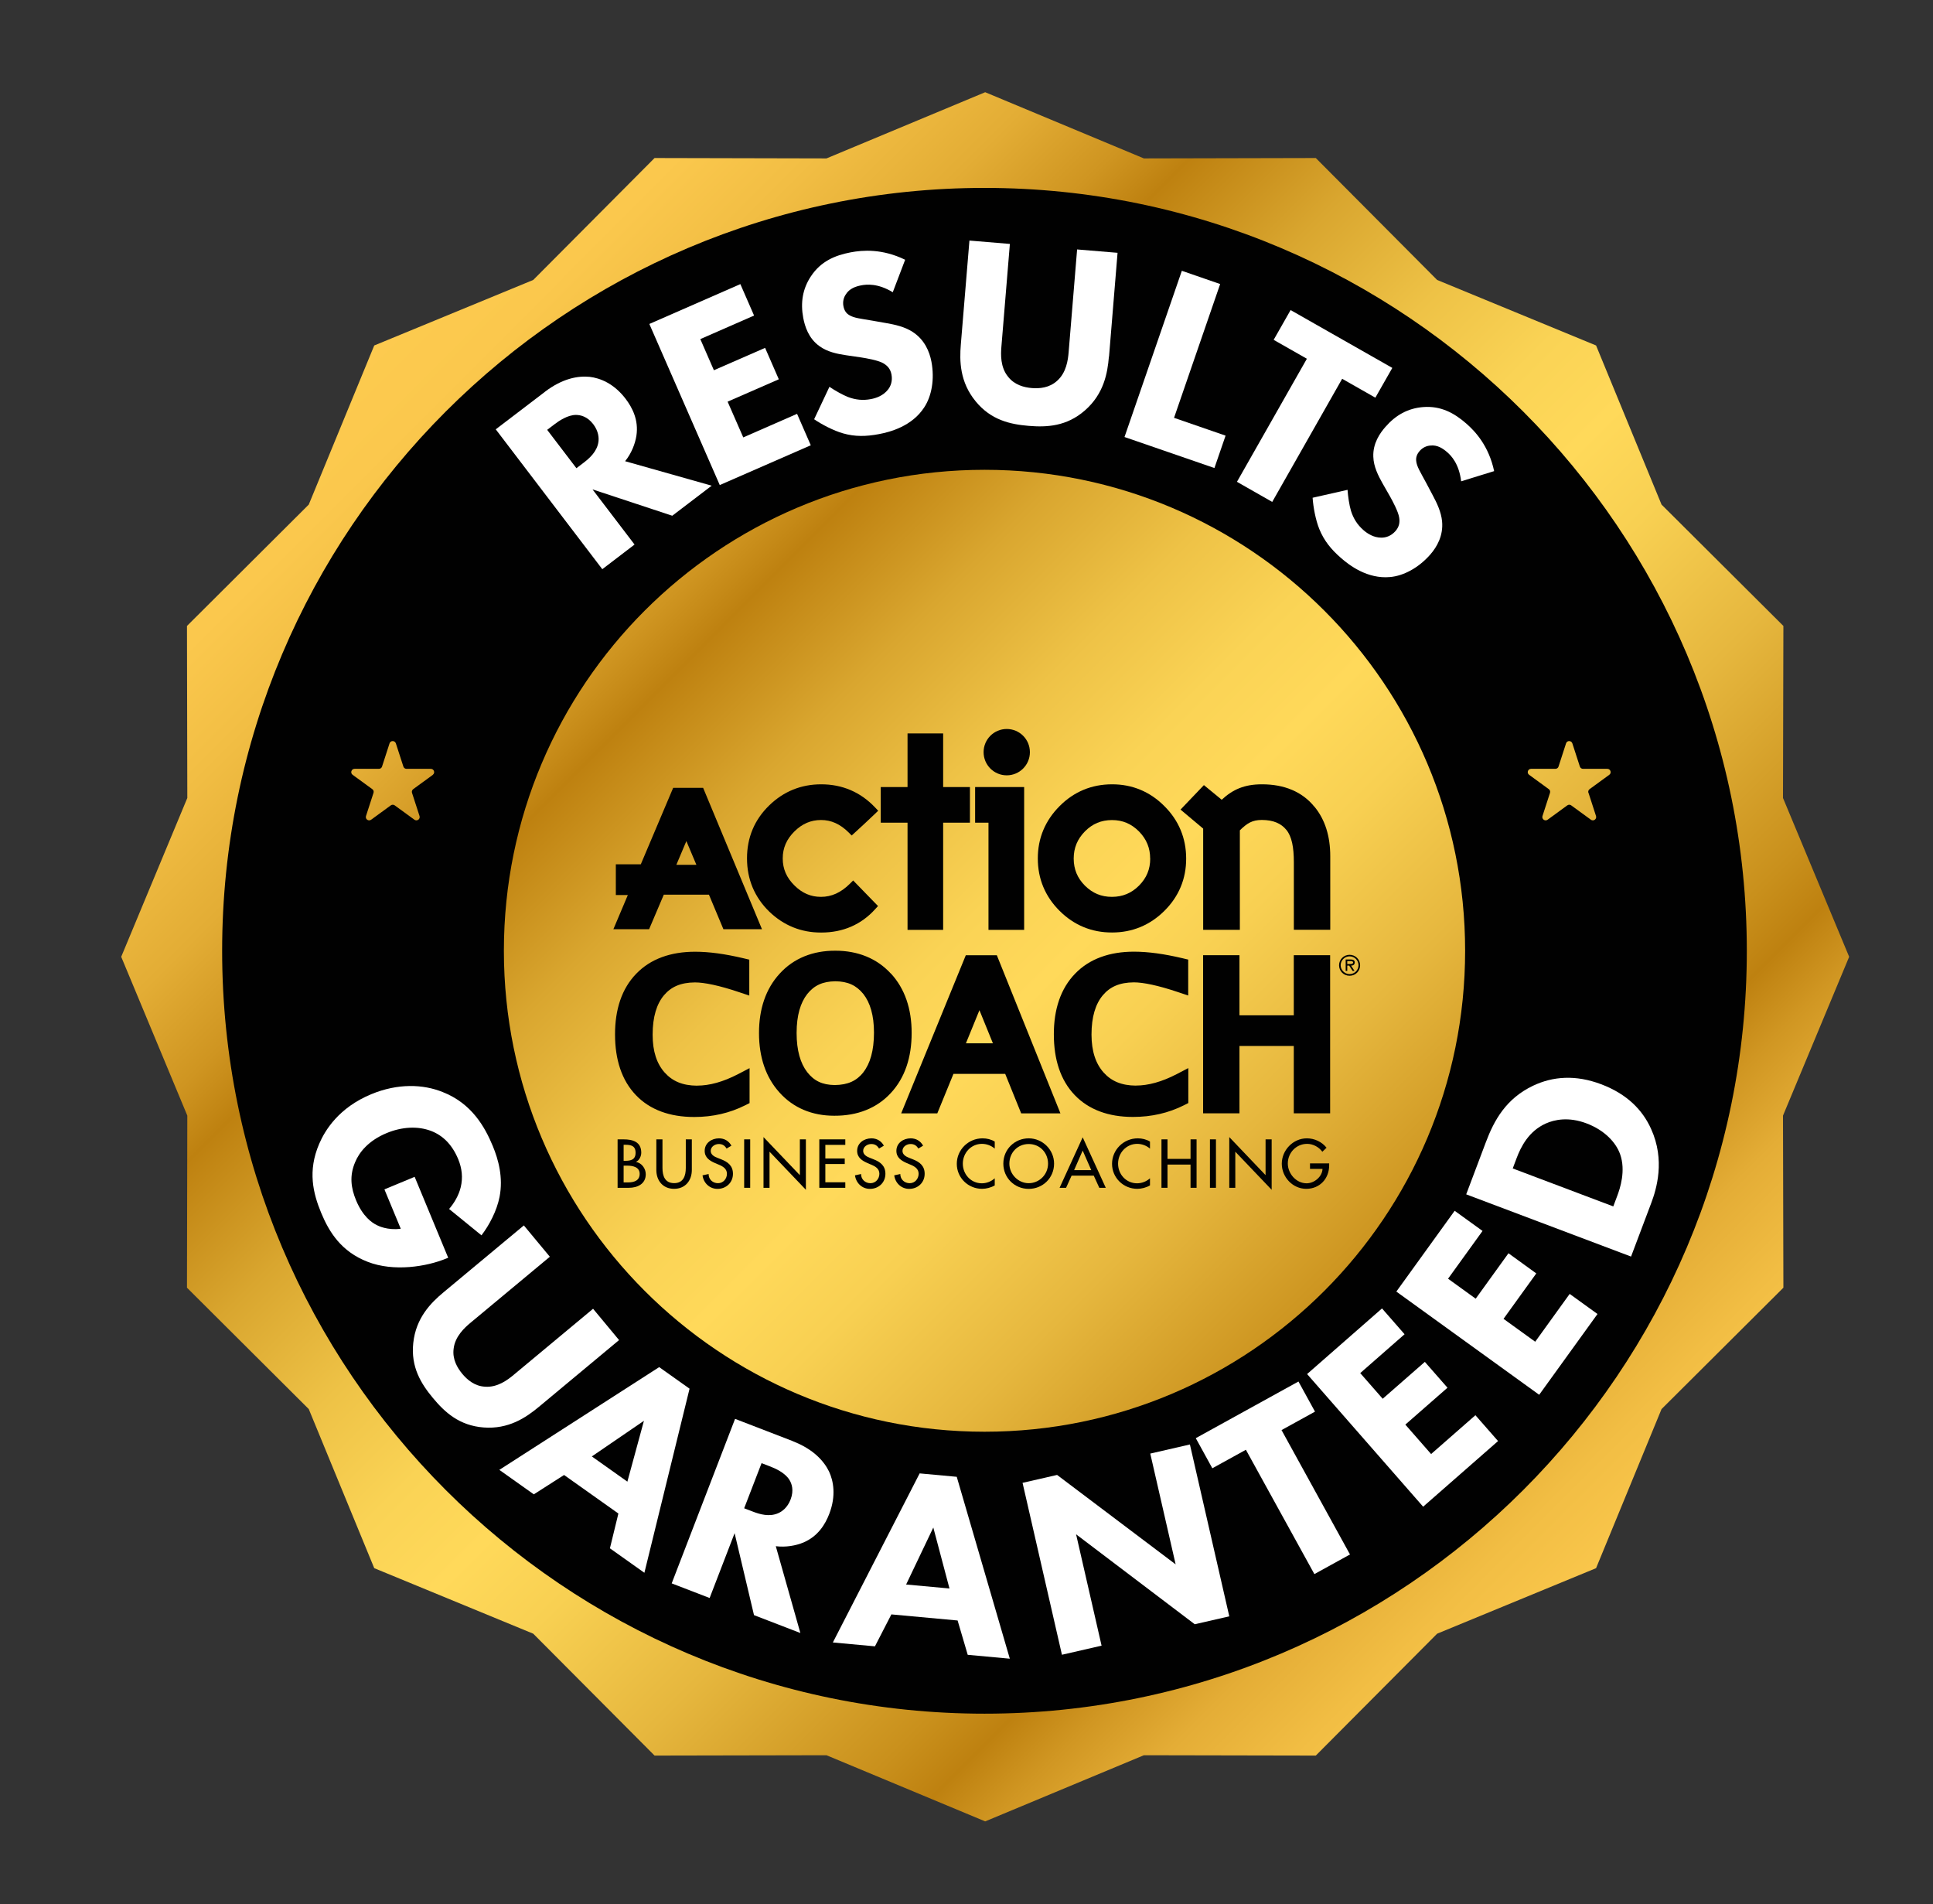
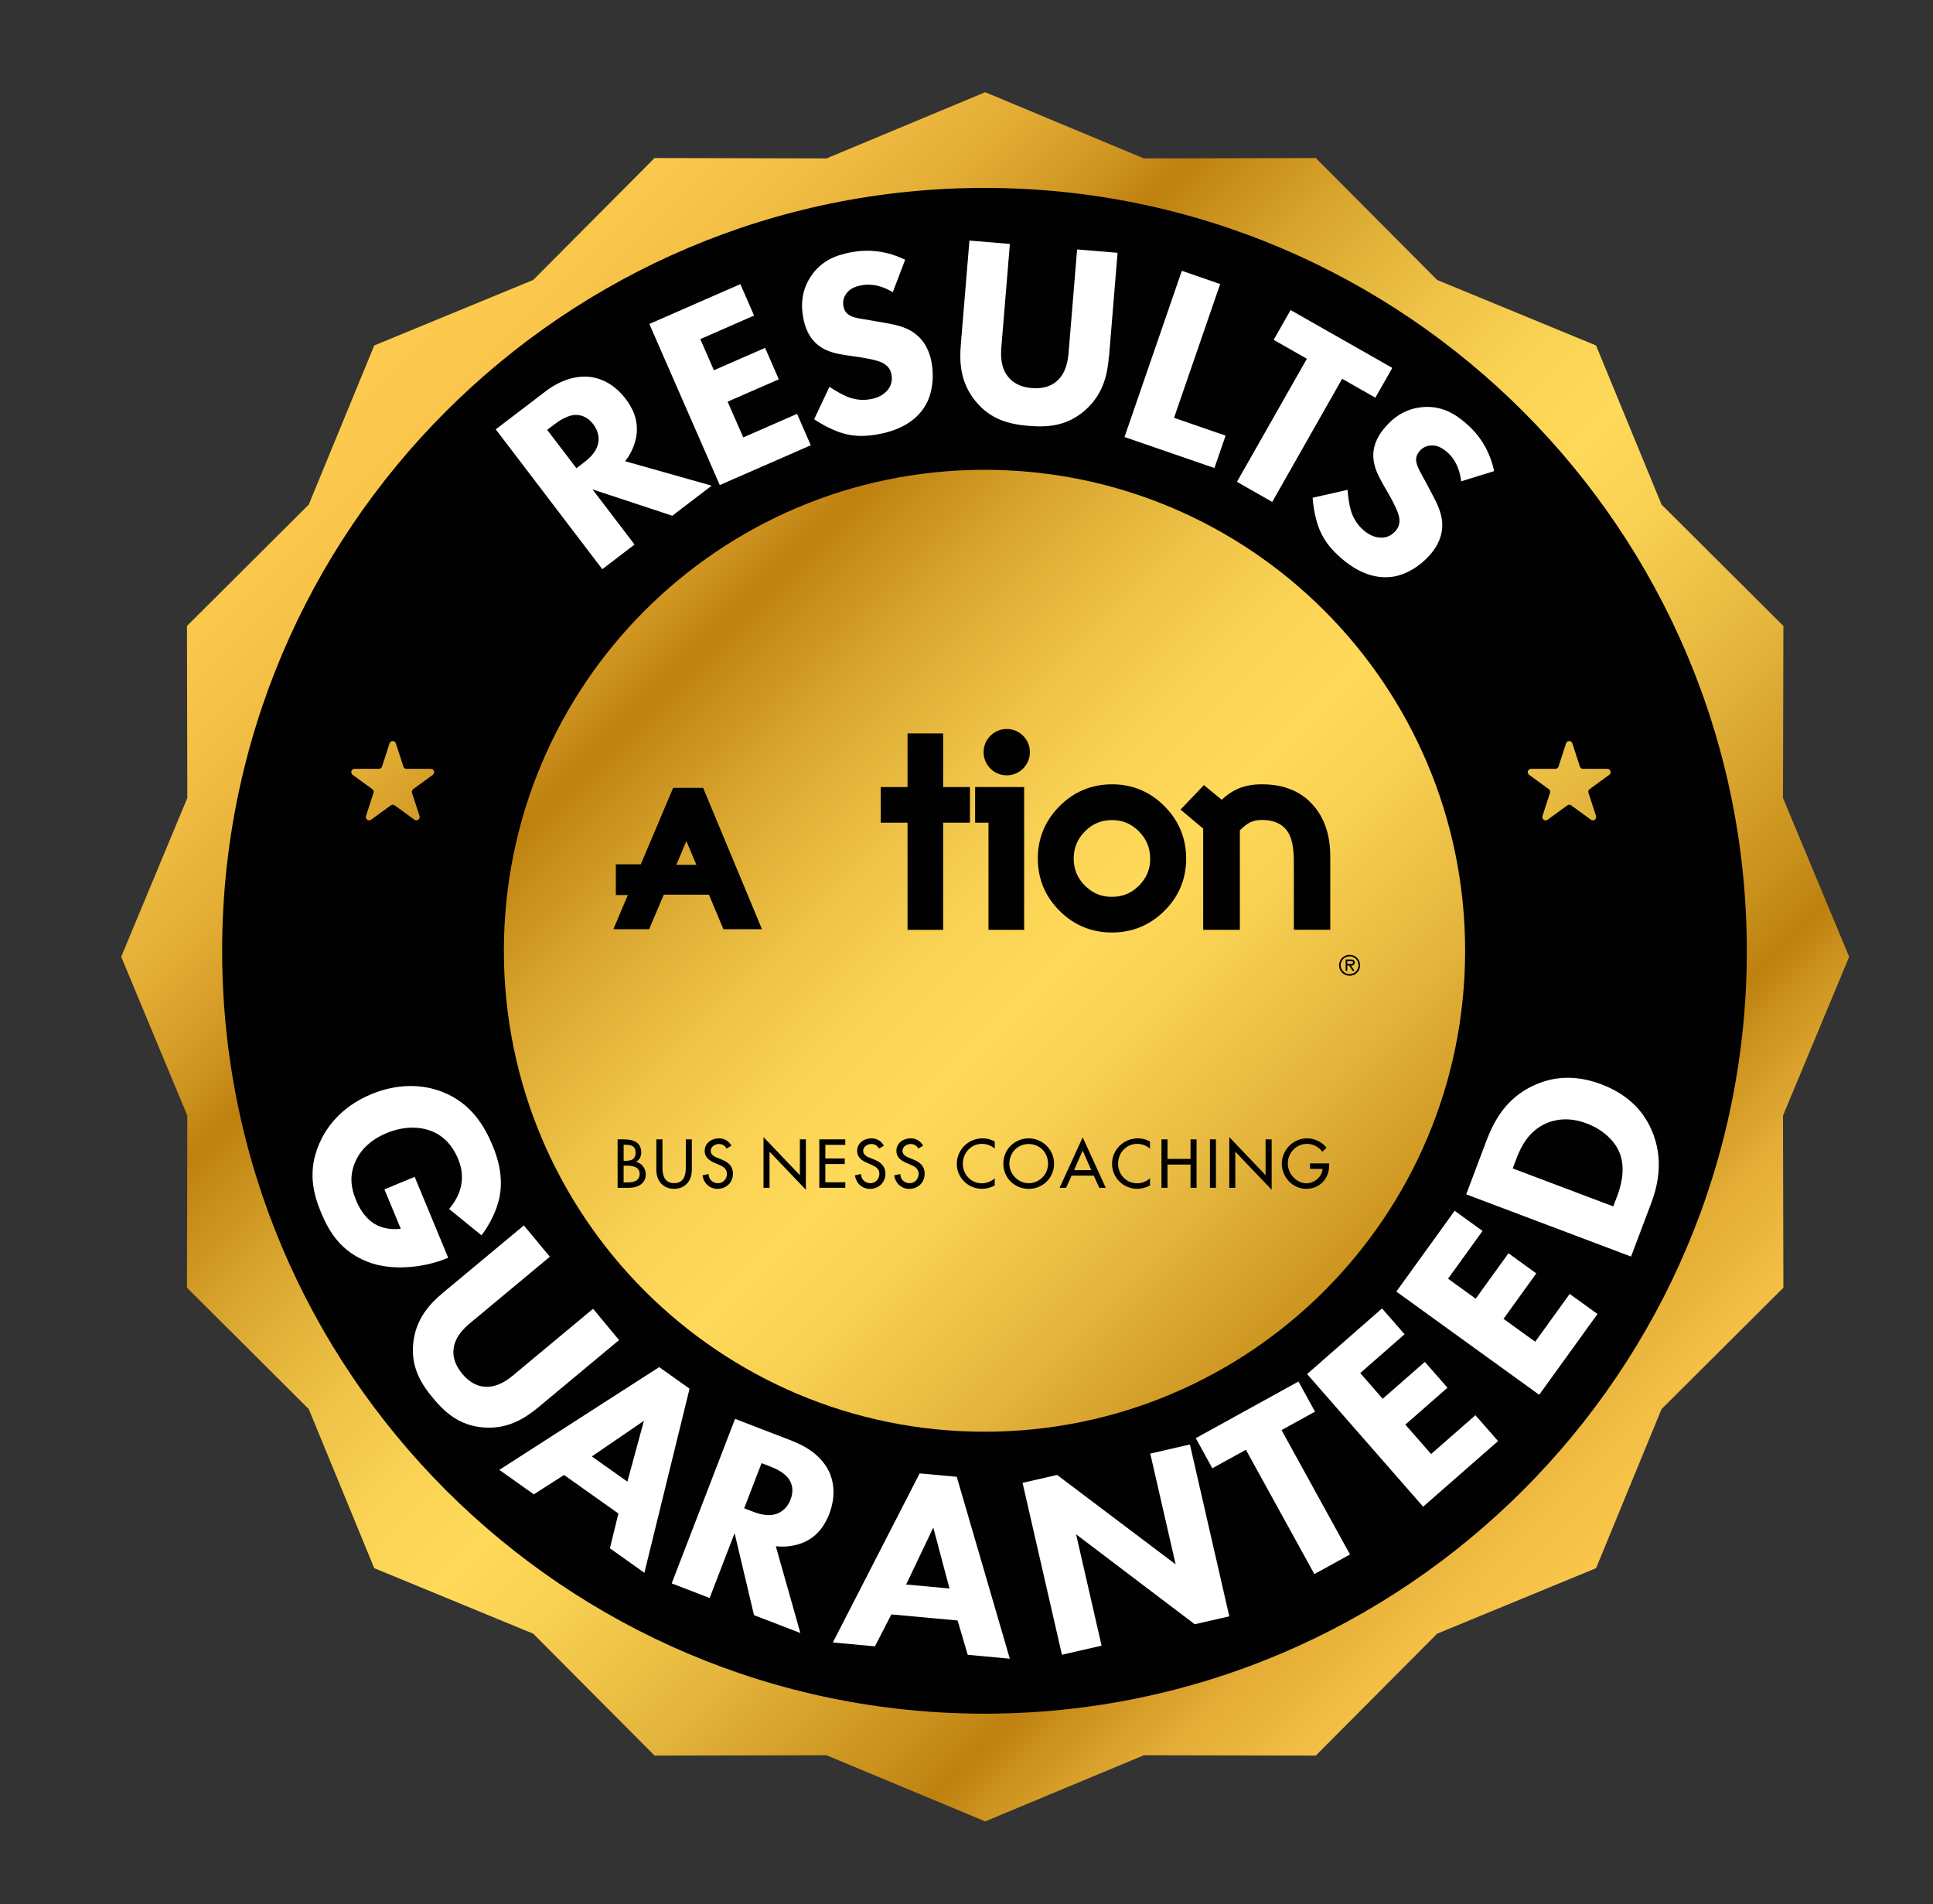
<svg xmlns="http://www.w3.org/2000/svg" width="199" height="196" viewBox="0 0 199 196" fill="none">
  <rect x="0" y="0" width="199" height="196" fill="#333333" stroke="none" />
  <g id="Action Coach Guarantee Logo 1">
    <path id="Vector" d="M183.557 114.828L190.368 98.481L183.557 82.134L183.598 64.428L171.054 51.936L164.314 35.559L147.951 28.815L135.46 16.265L117.762 16.306L101.424 9.492L85.085 16.306L67.387 16.265L54.896 28.815L38.528 35.559L31.787 51.936L19.249 64.428L19.284 82.134L12.479 98.481L19.284 114.828L19.249 132.541L31.787 145.033L38.528 161.409L54.896 168.153L67.387 180.698L85.085 180.663L101.424 187.471L117.762 180.663L135.46 180.698L147.951 168.153L164.314 161.409L171.054 145.033L183.598 132.541L183.557 114.828Z" fill="url(#paint0_linear_2346_9898)" />
    <path id="Vector_2" d="M101.354 19.341C58.076 19.341 22.869 54.567 22.869 97.861C22.869 141.154 58.076 176.386 101.354 176.386C144.631 176.386 179.833 141.16 179.833 97.866C179.833 54.573 144.625 19.341 101.354 19.341ZM44.566 79.75L42.54 81.226C42.423 81.314 42.37 81.466 42.417 81.607L43.19 83.992C43.289 84.308 42.932 84.566 42.663 84.373L40.636 82.896C40.519 82.808 40.355 82.808 40.232 82.896L38.206 84.373C37.937 84.566 37.58 84.308 37.679 83.992L38.452 81.607C38.499 81.466 38.452 81.314 38.329 81.226L36.303 79.75C36.033 79.556 36.174 79.135 36.502 79.135H39.008C39.155 79.135 39.289 79.041 39.331 78.9L40.103 76.515C40.203 76.199 40.648 76.199 40.754 76.515L41.527 78.9C41.573 79.041 41.702 79.135 41.849 79.135H44.355C44.683 79.135 44.824 79.556 44.554 79.75H44.566ZM101.354 147.365C74.028 147.365 51.874 125.2 51.874 97.861C51.874 70.522 74.028 48.356 101.354 48.356C128.679 48.356 150.833 70.522 150.833 97.861C150.833 125.2 128.679 147.365 101.354 147.365ZM163.535 81.607L164.308 83.992C164.407 84.308 164.05 84.566 163.781 84.373L161.755 82.896C161.637 82.808 161.474 82.808 161.351 82.896L159.324 84.373C159.055 84.566 158.698 84.308 158.797 83.992L159.57 81.607C159.617 81.466 159.57 81.314 159.447 81.226L157.421 79.75C157.152 79.556 157.292 79.135 157.62 79.135H160.127C160.273 79.135 160.408 79.041 160.449 78.9L161.222 76.515C161.321 76.199 161.766 76.199 161.872 76.515L162.645 78.9C162.692 79.041 162.82 79.135 162.967 79.135H165.473C165.801 79.135 165.942 79.556 165.672 79.75L163.646 81.226C163.529 81.314 163.476 81.466 163.523 81.607H163.535Z" fill="#010101" />
-     <path id="Vector_3" d="M71.762 111.747C70.269 111.735 69.232 111.29 68.424 110.393C67.622 109.491 67.188 108.237 67.188 106.497C67.188 104.651 67.61 103.333 68.348 102.448C69.092 101.569 70.07 101.13 71.545 101.118C72.506 101.118 74.058 101.435 76.084 102.12L77.138 102.472V98.775L76.523 98.628C74.661 98.189 73.021 97.96 71.581 97.96C69.068 97.954 66.972 98.692 65.496 100.228C64.014 101.757 63.312 103.895 63.317 106.474C63.317 109.057 64.003 111.19 65.461 112.714C66.907 114.237 68.975 114.969 71.452 114.969H71.481C73.361 114.969 75.118 114.571 76.722 113.762L77.167 113.54V109.942L75.996 110.552C74.444 111.36 73.039 111.741 71.768 111.741M99.427 98.323L92.774 114.6H96.493L98.156 110.534H103.485L105.131 114.6H109.172L102.624 98.323H99.421H99.427ZM99.439 107.388L100.832 103.977L102.22 107.388H99.439ZM116.949 111.741C115.455 111.729 114.419 111.284 113.611 110.387C112.808 109.479 112.375 108.231 112.369 106.491C112.369 104.645 112.791 103.327 113.534 102.442C114.278 101.563 115.262 101.124 116.732 101.112C117.692 101.112 119.244 101.429 121.271 102.114L122.325 102.466V98.769L121.71 98.622C119.847 98.183 118.202 97.954 116.761 97.954C114.249 97.948 112.152 98.687 110.677 100.222C109.195 101.751 108.486 103.89 108.492 106.468C108.492 109.052 109.177 111.184 110.636 112.708C112.082 114.225 114.143 114.964 116.621 114.964H116.656C118.53 114.964 120.293 114.565 121.897 113.757L122.336 113.534V109.936L121.165 110.546C119.613 111.354 118.208 111.735 116.937 111.735M133.194 98.317V104.505H127.601V98.317H123.859V114.594H127.601V107.663H133.194V114.594H136.936V98.317H133.194ZM91.708 100.204C90.274 98.64 88.294 97.849 85.993 97.855C83.68 97.843 81.7 98.64 80.271 100.21C78.831 101.774 78.134 103.866 78.139 106.339C78.139 108.8 78.831 110.891 80.259 112.462C81.671 114.032 83.609 114.84 85.864 114.84H85.905C88.265 114.852 90.274 114.067 91.714 112.497C93.161 110.938 93.858 108.823 93.852 106.315C93.858 103.849 93.155 101.757 91.714 100.198M88.886 110.37C88.183 111.249 87.299 111.665 85.934 111.682C84.652 111.665 83.808 111.255 83.1 110.352C82.403 109.444 82.01 108.126 82.01 106.321C82.01 104.511 82.409 103.204 83.106 102.313C83.814 101.429 84.681 101.019 85.993 101.001C87.299 101.013 88.165 101.429 88.88 102.308C89.577 103.198 89.975 104.493 89.975 106.286C89.975 108.143 89.577 109.479 88.88 110.364" fill="#010101" />
-     <path id="Vector_4" d="M87.826 90.63L87.498 90.958C86.567 91.884 85.594 92.312 84.517 92.312C83.475 92.312 82.596 91.937 81.794 91.146C80.968 90.331 80.582 89.435 80.582 88.357C80.582 87.279 80.974 86.382 81.794 85.568C82.602 84.777 83.475 84.408 84.523 84.402C85.559 84.402 86.485 84.806 87.369 85.685L87.679 85.996L88.001 85.703C88.704 85.064 89.395 84.419 90.08 83.763L90.408 83.447L90.098 83.119C88.61 81.537 86.713 80.722 84.529 80.728C82.479 80.728 80.669 81.46 79.194 82.896C77.677 84.361 76.898 86.212 76.904 88.357C76.904 90.495 77.677 92.353 79.194 93.829C80.675 95.259 82.485 95.991 84.529 95.985H84.552C86.777 95.985 88.669 95.171 90.104 93.571L90.391 93.255L90.092 92.95L87.837 90.63H87.826Z" fill="#010101" />
    <path id="Vector_5" d="M97.096 81.01V75.49H93.43V81.01H90.672V84.677H93.43V95.71H97.096V84.677H99.854V81.01H97.096Z" fill="#010101" />
    <path id="Vector_6" d="M100.387 81.009V81.466V84.677H101.763V95.71H105.435V81.009H100.387Z" fill="#010101" />
    <path id="Vector_7" d="M119.871 82.972C118.395 81.484 116.562 80.722 114.477 80.728C112.393 80.728 110.56 81.484 109.084 82.972C107.602 84.454 106.835 86.288 106.841 88.368C106.841 90.454 107.602 92.282 109.084 93.753C110.565 95.23 112.393 95.985 114.477 95.98H114.495C116.568 95.98 118.395 95.224 119.871 93.753C121.358 92.282 122.12 90.454 122.114 88.368C122.114 86.283 121.358 84.449 119.871 82.972ZM118.413 88.368C118.413 89.476 118.038 90.367 117.259 91.157C116.474 91.937 115.578 92.306 114.477 92.312C113.371 92.312 112.48 91.937 111.69 91.157C110.911 90.372 110.542 89.476 110.536 88.374C110.536 87.273 110.911 86.371 111.69 85.574C112.475 84.783 113.371 84.413 114.471 84.408C115.578 84.408 116.468 84.788 117.253 85.574C118.032 86.371 118.407 87.273 118.407 88.374" fill="#010101" />
    <path id="Vector_8" d="M135.326 83.048C134.078 81.496 132.216 80.722 129.903 80.728C128.117 80.728 126.916 81.255 125.774 82.316L123.941 80.81L121.534 83.329L123.865 85.287V95.704H127.642V85.462C128.386 84.736 128.901 84.402 129.903 84.396C131.097 84.402 131.888 84.753 132.438 85.427C132.989 86.107 133.2 87.203 133.2 88.749V95.698H136.948V88.128C136.948 86.083 136.421 84.367 135.326 83.037" fill="#010101" />
    <path id="Vector_9" d="M72.377 81.091H69.302L65.97 88.96H63.399V92.124H64.635L63.148 95.64H66.825L68.336 92.089H72.986L74.473 95.64H78.444L72.383 81.085L72.377 81.091ZM69.63 89.013L70.661 86.57L71.692 89.013H69.63Z" fill="#010101" />
    <path id="Vector_10" d="M103.643 75.033C102.326 75.033 101.26 76.1 101.26 77.418C101.26 78.736 102.326 79.803 103.643 79.803C104.961 79.803 106.027 78.736 106.027 77.418C106.027 76.1 104.961 75.033 103.643 75.033Z" fill="#010101" />
    <path id="Vector_11" d="M63.581 117.272H64.19C65.127 117.272 66.017 117.518 66.017 118.643C66.017 119.006 65.818 119.428 65.484 119.586V119.598C66.07 119.704 66.48 120.278 66.48 120.864C66.48 121.86 65.625 122.258 64.746 122.258H63.581V117.272ZM64.202 119.481H64.36C64.951 119.481 65.432 119.364 65.432 118.649C65.432 117.934 64.957 117.829 64.372 117.829H64.202V119.481ZM64.202 121.702H64.676C65.25 121.702 65.853 121.532 65.853 120.823C65.853 120.114 65.139 119.979 64.582 119.979H64.202V121.707V121.702Z" fill="#010101" />
    <path id="Vector_12" d="M68.201 117.272V120.213C68.201 121.028 68.447 121.778 69.402 121.778C70.356 121.778 70.602 121.022 70.602 120.213V117.272H71.223V120.424C71.223 121.52 70.544 122.364 69.396 122.364C68.248 122.364 67.569 121.526 67.569 120.424V117.272H68.19H68.201Z" fill="#010101" />
    <path id="Vector_13" d="M74.801 118.221C74.614 117.911 74.38 117.752 73.999 117.752C73.601 117.752 73.168 118.022 73.168 118.461C73.168 118.854 73.548 119.059 73.864 119.176L74.222 119.317C74.93 119.592 75.457 119.985 75.457 120.817C75.457 121.725 74.754 122.369 73.864 122.369C73.056 122.369 72.43 121.772 72.324 120.975L72.951 120.84C72.945 121.391 73.378 121.784 73.917 121.784C74.456 121.784 74.837 121.332 74.837 120.811C74.837 120.289 74.409 120.043 73.976 119.868L73.63 119.721C73.062 119.475 72.547 119.153 72.547 118.456C72.547 117.647 73.261 117.167 74.017 117.167C74.573 117.167 75.03 117.436 75.299 117.922L74.801 118.221Z" fill="#010101" />
-     <path id="Vector_14" d="M77.232 117.272H76.611V122.258H77.232V117.272Z" fill="#010101" />
    <path id="Vector_15" d="M78.602 117.038L82.344 120.957V117.272H82.965V122.463L79.223 118.543V122.258H78.602V117.038Z" fill="#010101" />
    <path id="Vector_16" d="M84.347 117.272H87.023V117.84H84.968V119.241H86.965V119.809H84.968V121.69H87.023V122.258H84.347V117.272Z" fill="#010101" />
    <path id="Vector_17" d="M90.496 118.221C90.309 117.911 90.075 117.752 89.694 117.752C89.296 117.752 88.862 118.022 88.862 118.461C88.862 118.854 89.243 119.059 89.559 119.176L89.916 119.317C90.625 119.592 91.152 119.985 91.152 120.817C91.152 121.725 90.449 122.369 89.559 122.369C88.751 122.369 88.124 121.772 88.019 120.975L88.646 120.84C88.64 121.391 89.073 121.784 89.612 121.784C90.151 121.784 90.531 121.332 90.531 120.811C90.531 120.289 90.104 120.043 89.671 119.868L89.325 119.721C88.757 119.475 88.242 119.153 88.242 118.456C88.242 117.647 88.956 117.167 89.712 117.167C90.268 117.167 90.725 117.436 90.994 117.922L90.496 118.221Z" fill="#010101" />
    <path id="Vector_18" d="M94.543 118.221C94.355 117.911 94.121 117.752 93.74 117.752C93.342 117.752 92.909 118.022 92.909 118.461C92.909 118.854 93.289 119.059 93.6 119.176L93.957 119.317C94.666 119.592 95.193 119.985 95.193 120.817C95.193 121.725 94.49 122.369 93.6 122.369C92.792 122.369 92.165 121.772 92.06 120.975L92.686 120.84C92.68 121.391 93.114 121.784 93.653 121.784C94.191 121.784 94.572 121.332 94.572 120.811C94.572 120.289 94.144 120.043 93.711 119.868L93.365 119.721C92.797 119.475 92.282 119.153 92.282 118.456C92.282 117.647 92.997 117.167 93.752 117.167C94.308 117.167 94.765 117.436 95.034 117.922L94.537 118.221H94.543Z" fill="#010101" />
    <path id="Vector_19" d="M102.408 118.227C102.05 117.911 101.564 117.735 101.09 117.735C99.971 117.735 99.122 118.666 99.122 119.774C99.122 120.881 99.966 121.795 101.078 121.795C101.57 121.795 102.039 121.608 102.408 121.28V122.012C102.027 122.235 101.535 122.364 101.102 122.364C99.679 122.364 98.501 121.233 98.501 119.791C98.501 118.35 99.684 117.167 101.154 117.167C101.588 117.167 102.033 117.272 102.408 117.5V118.221V118.227Z" fill="#010101" />
    <path id="Vector_20" d="M108.516 119.768C108.516 121.25 107.344 122.369 105.904 122.369C104.463 122.369 103.292 121.25 103.292 119.768C103.292 118.286 104.475 117.167 105.904 117.167C107.333 117.167 108.516 118.338 108.516 119.768ZM107.895 119.768C107.895 118.672 107.075 117.752 105.904 117.752C104.733 117.752 103.913 118.672 103.913 119.768C103.913 120.864 104.826 121.784 105.904 121.784C106.981 121.784 107.895 120.905 107.895 119.768Z" fill="#010101" />
    <path id="Vector_21" d="M110.319 121.01L109.751 122.258H109.083L111.461 117.061L113.839 122.258H113.171L112.603 121.01H110.313H110.319ZM111.461 118.426L110.577 120.442H112.345L111.461 118.426Z" fill="#010101" />
    <path id="Vector_22" d="M118.389 118.227C118.032 117.911 117.546 117.735 117.071 117.735C115.953 117.735 115.104 118.666 115.104 119.774C115.104 120.881 115.947 121.795 117.06 121.795C117.552 121.795 118.02 121.608 118.389 121.28V122.012C118.008 122.235 117.516 122.364 117.083 122.364C115.66 122.364 114.483 121.233 114.483 119.791C114.483 118.35 115.666 117.167 117.136 117.167C117.569 117.167 118.014 117.272 118.389 117.5V118.221V118.227Z" fill="#010101" />
    <path id="Vector_23" d="M122.565 119.282V117.272H123.186V122.258H122.565V119.868H120.193V122.258H119.572V117.272H120.193V119.282H122.565Z" fill="#010101" />
    <path id="Vector_24" d="M125.182 117.272H124.562V122.258H125.182V117.272Z" fill="#010101" />
    <path id="Vector_25" d="M126.553 117.038L130.289 120.957V117.272H130.916V122.463L127.173 118.543V122.258H126.553V117.038Z" fill="#010101" />
    <path id="Vector_26" d="M136.836 119.745V119.944C136.836 121.315 135.87 122.364 134.476 122.364C133.082 122.364 131.958 121.162 131.958 119.78C131.958 118.397 133.106 117.167 134.541 117.167C135.314 117.167 136.081 117.518 136.567 118.133L136.133 118.549C135.776 118.057 135.173 117.735 134.57 117.735C133.451 117.735 132.579 118.643 132.579 119.756C132.579 120.799 133.44 121.795 134.517 121.795C135.29 121.795 136.122 121.127 136.151 120.313H134.863V119.745H136.842H136.836Z" fill="#010101" />
    <path id="Vector_27" d="M138.939 98.276C138.336 98.276 137.855 98.757 137.855 99.355C137.855 99.952 138.33 100.433 138.939 100.433C139.548 100.433 140.022 99.952 140.022 99.355C140.022 98.757 139.542 98.276 138.939 98.276ZM138.939 100.263C138.447 100.263 138.019 99.858 138.019 99.349C138.019 98.839 138.441 98.435 138.939 98.435C139.437 98.435 139.858 98.839 139.858 99.349C139.858 99.858 139.437 100.263 138.939 100.263Z" fill="#010101" />
    <path id="Vector_28" d="M139.472 99.067C139.472 98.815 139.267 98.757 139.05 98.757H138.535V99.934H138.699V99.39H138.898L139.249 99.934H139.448L139.091 99.39C139.302 99.39 139.466 99.296 139.466 99.067M138.898 99.226H138.699V98.921H139.015C139.144 98.921 139.302 98.944 139.302 99.061C139.302 99.249 139.044 99.22 138.898 99.22" fill="#010101" />
    <path id="Vector_29" d="M56.085 40.335C57.918 38.934 59.523 38.671 60.706 38.788C61.754 38.911 63.189 39.45 64.407 41.05C65.098 41.958 65.76 43.229 65.519 44.84C65.385 45.696 65.004 46.669 64.354 47.471L73.267 49.991L69.209 53.084L60.998 50.372L65.326 56.049L62.006 58.586L51.037 44.19L56.085 40.341V40.335ZM59.341 48.192L60.097 47.618C60.7 47.155 61.473 46.469 61.608 45.479C61.666 45.063 61.619 44.378 61.075 43.663C60.448 42.843 59.734 42.708 59.288 42.708C58.439 42.708 57.543 43.323 57.11 43.651L56.331 44.243L59.341 48.192Z" fill="white" />
    <path id="Vector_30" d="M77.636 32.477L72.096 34.903L73.495 38.108L78.766 35.806L80.177 39.04L74.907 41.342L76.517 45.022L82.057 42.596L83.469 45.831L74.099 49.926L66.849 33.345L76.219 29.243L77.63 32.477H77.636Z" fill="white" />
    <path id="Vector_31" d="M91.913 30.081C90.355 29.132 89.19 29.273 88.686 29.366C88.124 29.472 87.451 29.683 87.07 30.31C86.853 30.626 86.742 31.06 86.83 31.517C86.912 31.945 87.105 32.237 87.415 32.425C87.919 32.741 88.563 32.788 89.846 33.011L91.275 33.263C92.106 33.409 93.137 33.626 93.957 34.165C95.181 34.956 95.69 36.187 95.889 37.224C96.235 39.063 95.901 40.786 95.152 41.923C93.892 43.874 91.632 44.471 90.455 44.688C89.178 44.928 88.019 44.958 86.795 44.606C85.805 44.325 84.605 43.692 83.814 43.153L85.389 39.813C85.928 40.182 86.766 40.657 87.298 40.862C88.071 41.155 88.833 41.237 89.659 41.079C90.191 40.979 90.918 40.733 91.409 40.112C91.702 39.755 91.901 39.216 91.778 38.548C91.667 37.962 91.357 37.634 90.923 37.382C90.367 37.071 89.202 36.878 88.657 36.79L87.093 36.562C86.209 36.427 85.178 36.233 84.347 35.618C83.228 34.81 82.859 33.579 82.695 32.73C82.397 31.154 82.625 29.73 83.486 28.435C84.493 26.917 85.922 26.29 87.574 25.974C88.798 25.74 90.812 25.581 93.184 26.736L91.913 30.07V30.081Z" fill="white" />
    <path id="Vector_32" d="M114.161 36.702C114.02 38.431 113.628 40.552 111.69 42.245C109.81 43.886 107.789 43.991 105.898 43.833C104.006 43.675 102.027 43.241 100.446 41.313C98.812 39.327 98.771 37.171 98.917 35.443L99.802 24.761L103.965 25.107L103.093 35.683C103.028 36.468 102.97 37.798 103.79 38.788C104.457 39.632 105.441 39.878 106.226 39.942C107.011 40.007 108.024 39.925 108.82 39.204C109.786 38.36 109.95 37.036 110.015 36.251L110.887 25.675L115.051 26.021L114.173 36.702H114.161Z" fill="white" />
    <path id="Vector_33" d="M125.616 29.231L120.866 43.006L126.172 44.84L125.024 48.174L115.766 44.981L121.669 27.872L125.616 29.237V29.231Z" fill="white" />
    <path id="Vector_34" d="M138.171 38.993L130.974 51.661L127.343 49.592L134.541 36.925L131.121 34.979L132.866 31.915L143.337 37.868L141.591 40.932L138.171 38.987V38.993Z" fill="white" />
    <path id="Vector_35" d="M150.423 49.533C150.206 47.723 149.386 46.891 148.994 46.551C148.566 46.176 147.981 45.772 147.255 45.86C146.874 45.883 146.458 46.065 146.154 46.416C145.867 46.745 145.756 47.078 145.796 47.442C145.855 48.034 146.218 48.567 146.833 49.721L147.512 51.004C147.911 51.748 148.373 52.697 148.461 53.67C148.596 55.123 147.94 56.283 147.243 57.08C146.007 58.486 144.45 59.283 143.091 59.395C140.778 59.605 138.915 58.193 138.019 57.402C137.041 56.547 136.309 55.651 135.829 54.473C135.437 53.518 135.197 52.188 135.132 51.233L138.728 50.418C138.769 51.069 138.91 52.024 139.079 52.569C139.325 53.36 139.729 54.004 140.362 54.561C140.772 54.918 141.41 55.34 142.201 55.34C142.663 55.346 143.208 55.176 143.659 54.666C144.051 54.215 144.122 53.77 144.045 53.272C143.946 52.645 143.378 51.602 143.114 51.121L142.33 49.75C141.896 48.971 141.41 48.039 141.381 47.008C141.328 45.625 142.066 44.577 142.64 43.926C143.694 42.719 144.953 42.022 146.505 41.899C148.321 41.758 149.697 42.497 150.962 43.604C151.899 44.424 153.269 45.913 153.82 48.491L150.411 49.545L150.423 49.533Z" fill="white" />
    <path id="Vector_36" d="M42.692 121.139L46.141 129.459L45.965 129.529C43.933 130.373 40.537 130.93 37.831 129.869C35.126 128.814 33.89 126.822 33.064 124.836C32.233 122.826 31.659 120.53 32.859 117.735C33.456 116.34 34.88 114.008 38.218 112.625C40.958 111.489 43.559 111.588 45.573 112.403C48.56 113.575 49.918 115.989 50.738 117.975C51.312 119.358 51.816 121.209 51.429 123.195C51.142 124.637 50.369 126.107 49.567 127.15L46.235 124.438C46.75 123.84 47.224 123.055 47.429 122.205C47.669 121.221 47.564 120.266 47.172 119.311C46.533 117.776 45.561 116.856 44.378 116.405C43.014 115.883 41.374 115.977 39.816 116.621C37.907 117.412 36.97 118.625 36.56 119.621C35.963 121.016 36.127 122.276 36.66 123.553C37.351 125.211 38.288 125.85 38.774 126.09C38.926 126.172 39.892 126.658 41.257 126.471L39.576 122.422L42.692 121.127V121.139Z" fill="white" />
    <path id="Vector_37" d="M55.476 144.805C54.141 145.918 52.349 147.125 49.778 146.926C47.283 146.732 45.79 145.361 44.572 143.896C43.354 142.432 42.276 140.709 42.546 138.225C42.821 135.658 44.332 134.117 45.673 133.004L53.93 126.131L56.606 129.354L48.431 136.156C47.828 136.66 46.838 137.557 46.698 138.84C46.563 139.906 47.078 140.785 47.582 141.395C48.086 142.004 48.853 142.672 49.93 142.73C51.213 142.83 52.273 142.022 52.882 141.512L61.057 134.709L63.733 137.932L55.476 144.805Z" fill="white" />
    <path id="Vector_38" d="M63.663 155.785L58.07 151.818L54.955 153.81L51.406 151.291L67.862 140.715L70.989 142.935L66.339 161.884L62.79 159.365L63.663 155.779V155.785ZM64.588 152.504L66.292 146.24L60.928 149.908L64.588 152.504Z" fill="white" />
    <path id="Vector_39" d="M81.607 148.337C83.762 149.169 84.833 150.4 85.355 151.472C85.8 152.433 86.092 153.945 85.372 155.82C84.962 156.886 84.224 158.116 82.725 158.761C81.929 159.095 80.892 159.276 79.867 159.148L82.397 168.083L77.624 166.243L75.627 157.806L73.056 164.479L69.15 162.974L75.674 146.041L81.612 148.331L81.607 148.337ZM76.611 155.245L77.501 155.585C78.21 155.861 79.206 156.154 80.119 155.749C80.506 155.579 81.068 155.181 81.39 154.343C81.759 153.376 81.501 152.697 81.267 152.316C80.816 151.589 79.82 151.144 79.317 150.951L78.403 150.599L76.611 155.245Z" fill="white" />
    <path id="Vector_40" d="M98.589 166.794L91.767 166.167L90.074 169.454L85.741 169.056L94.677 151.654L98.496 152.005L103.959 170.726L99.626 170.327L98.583 166.788L98.589 166.794ZM97.746 163.495L96.083 157.226L93.284 163.091L97.752 163.501L97.746 163.495Z" fill="white" />
    <path id="Vector_41" d="M109.324 170.315L105.271 152.626L108.826 151.812L121.031 161.017L118.419 149.615L122.5 148.677L126.553 166.366L122.998 167.181L110.782 157.923L113.406 169.384L109.324 170.321V170.315Z" fill="white" />
    <path id="Vector_42" d="M131.935 147.201L138.98 159.998L135.314 162.019L128.263 149.222L124.808 151.127L123.104 148.027L133.674 142.197L135.378 145.297L131.923 147.201H131.935Z" fill="white" />
    <path id="Vector_43" d="M144.596 137.334L140.034 141.33L142.347 143.972L146.686 140.176L149.017 142.836L144.678 146.632L147.331 149.662L151.892 145.666L154.223 148.326L146.511 155.081L134.564 141.429L142.277 134.674L144.602 137.334H144.596Z" fill="white" />
    <path id="Vector_44" d="M152.625 126.7L149.076 131.616L151.922 133.672L155.295 128.996L158.159 131.071L154.786 135.746L158.047 138.102L161.596 133.18L164.46 135.248L158.457 143.562L143.752 132.94L149.755 124.625L152.619 126.694L152.625 126.7Z" fill="white" />
    <path id="Vector_45" d="M152.97 117.559C153.813 115.321 155.037 113.077 157.837 111.747C159.851 110.792 162.194 110.598 164.841 111.6C167.511 112.608 169.098 114.254 169.971 116.182C171.452 119.416 170.527 122.41 169.988 123.84L167.915 129.336L150.944 122.932L152.97 117.559ZM166.088 124.168L166.48 123.125C166.791 122.311 167.382 120.5 166.797 118.825C166.381 117.618 165.21 116.334 163.324 115.625C161.491 114.934 160.044 115.233 159.131 115.643C157.38 116.434 156.578 118.022 156.127 119.223L155.734 120.266L166.088 124.174V124.168Z" fill="white" />
  </g>
  <defs>
    <linearGradient id="paint0_linear_2346_9898" x1="34.639" y1="31.669" x2="174.077" y2="171.029" gradientUnits="userSpaceOnUse">
      <stop stop-color="#FECC50" />
      <stop offset="0.07" stop-color="#FBC84D" />
      <stop offset="0.12" stop-color="#F2BE44" />
      <stop offset="0.18" stop-color="#E3AD35" />
      <stop offset="0.23" stop-color="#CF9521" />
      <stop offset="0.26" stop-color="#BE8110" />
      <stop offset="0.33" stop-color="#D9A62F" />
      <stop offset="0.4" stop-color="#EEC246" />
      <stop offset="0.46" stop-color="#FAD355" />
      <stop offset="0.51" stop-color="#FFD95A" />
      <stop offset="0.56" stop-color="#F8D052" />
      <stop offset="0.64" stop-color="#E6B73E" />
      <stop offset="0.74" stop-color="#C9901C" />
      <stop offset="0.77" stop-color="#BE8110" />
      <stop offset="0.8" stop-color="#D09622" />
      <stop offset="0.84" stop-color="#E4AD36" />
      <stop offset="0.89" stop-color="#F2BE44" />
      <stop offset="0.94" stop-color="#FBC84D" />
      <stop offset="1" stop-color="#FECC50" />
    </linearGradient>
  </defs>
</svg>